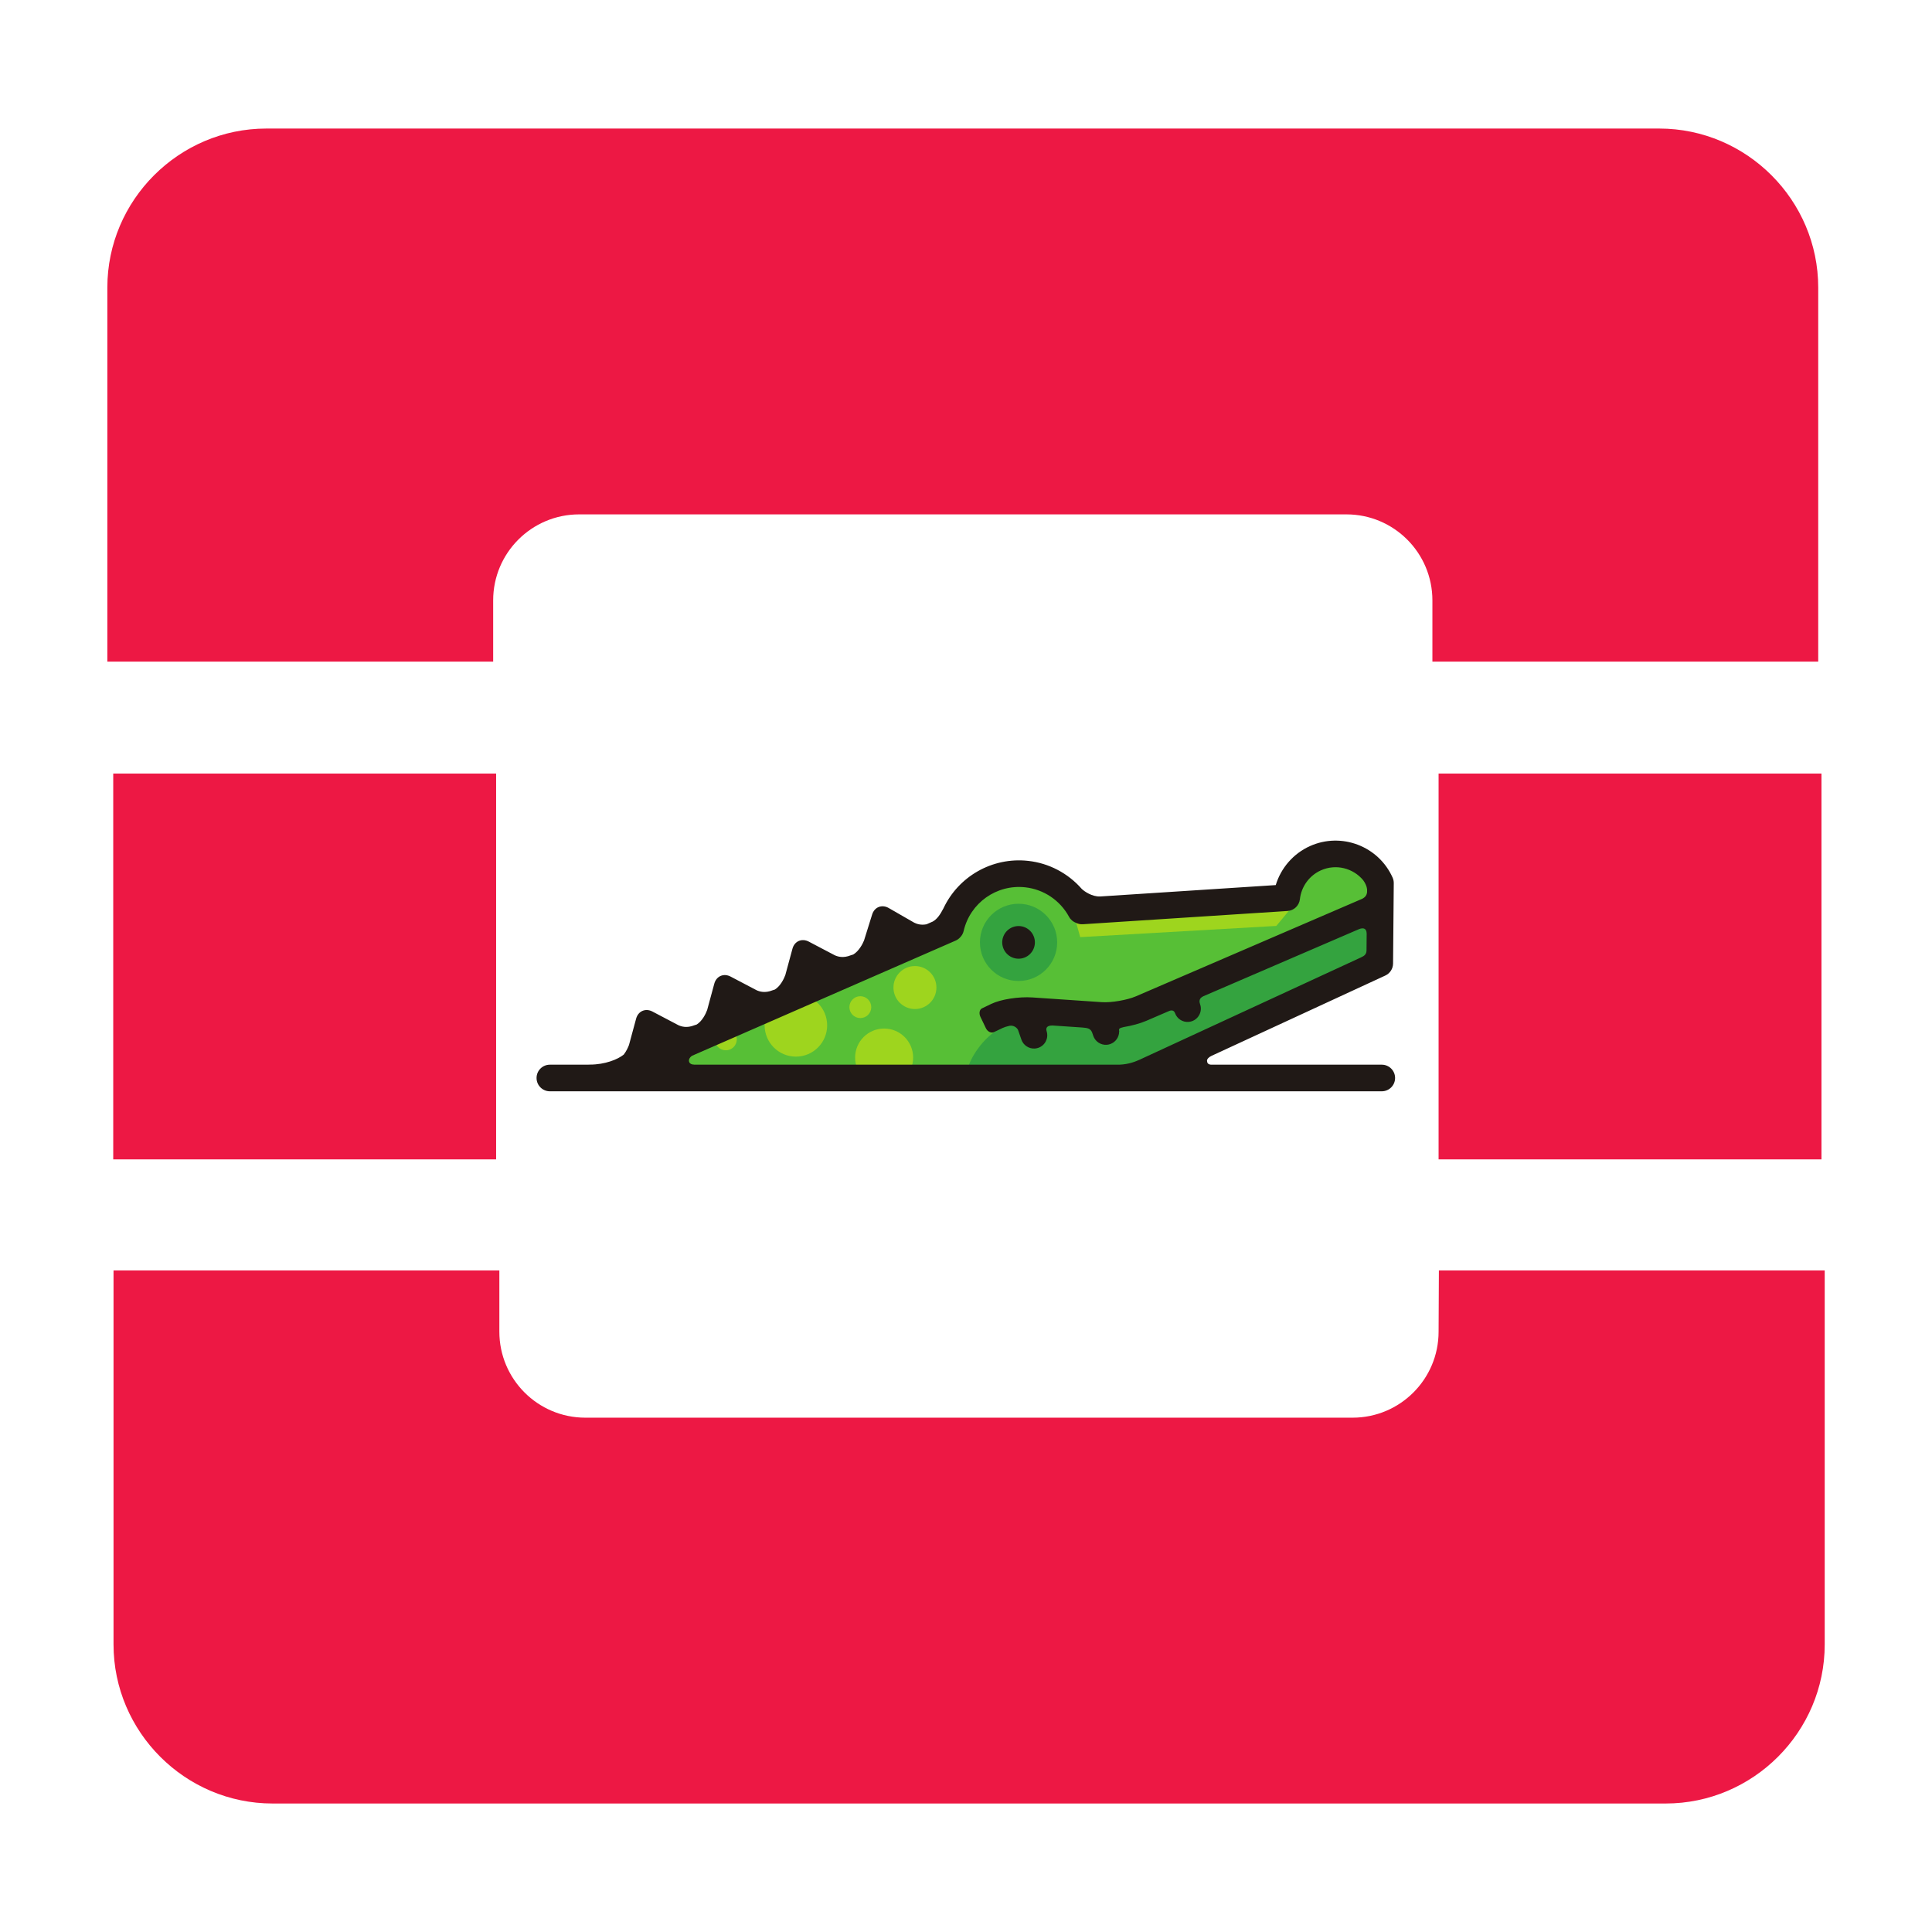
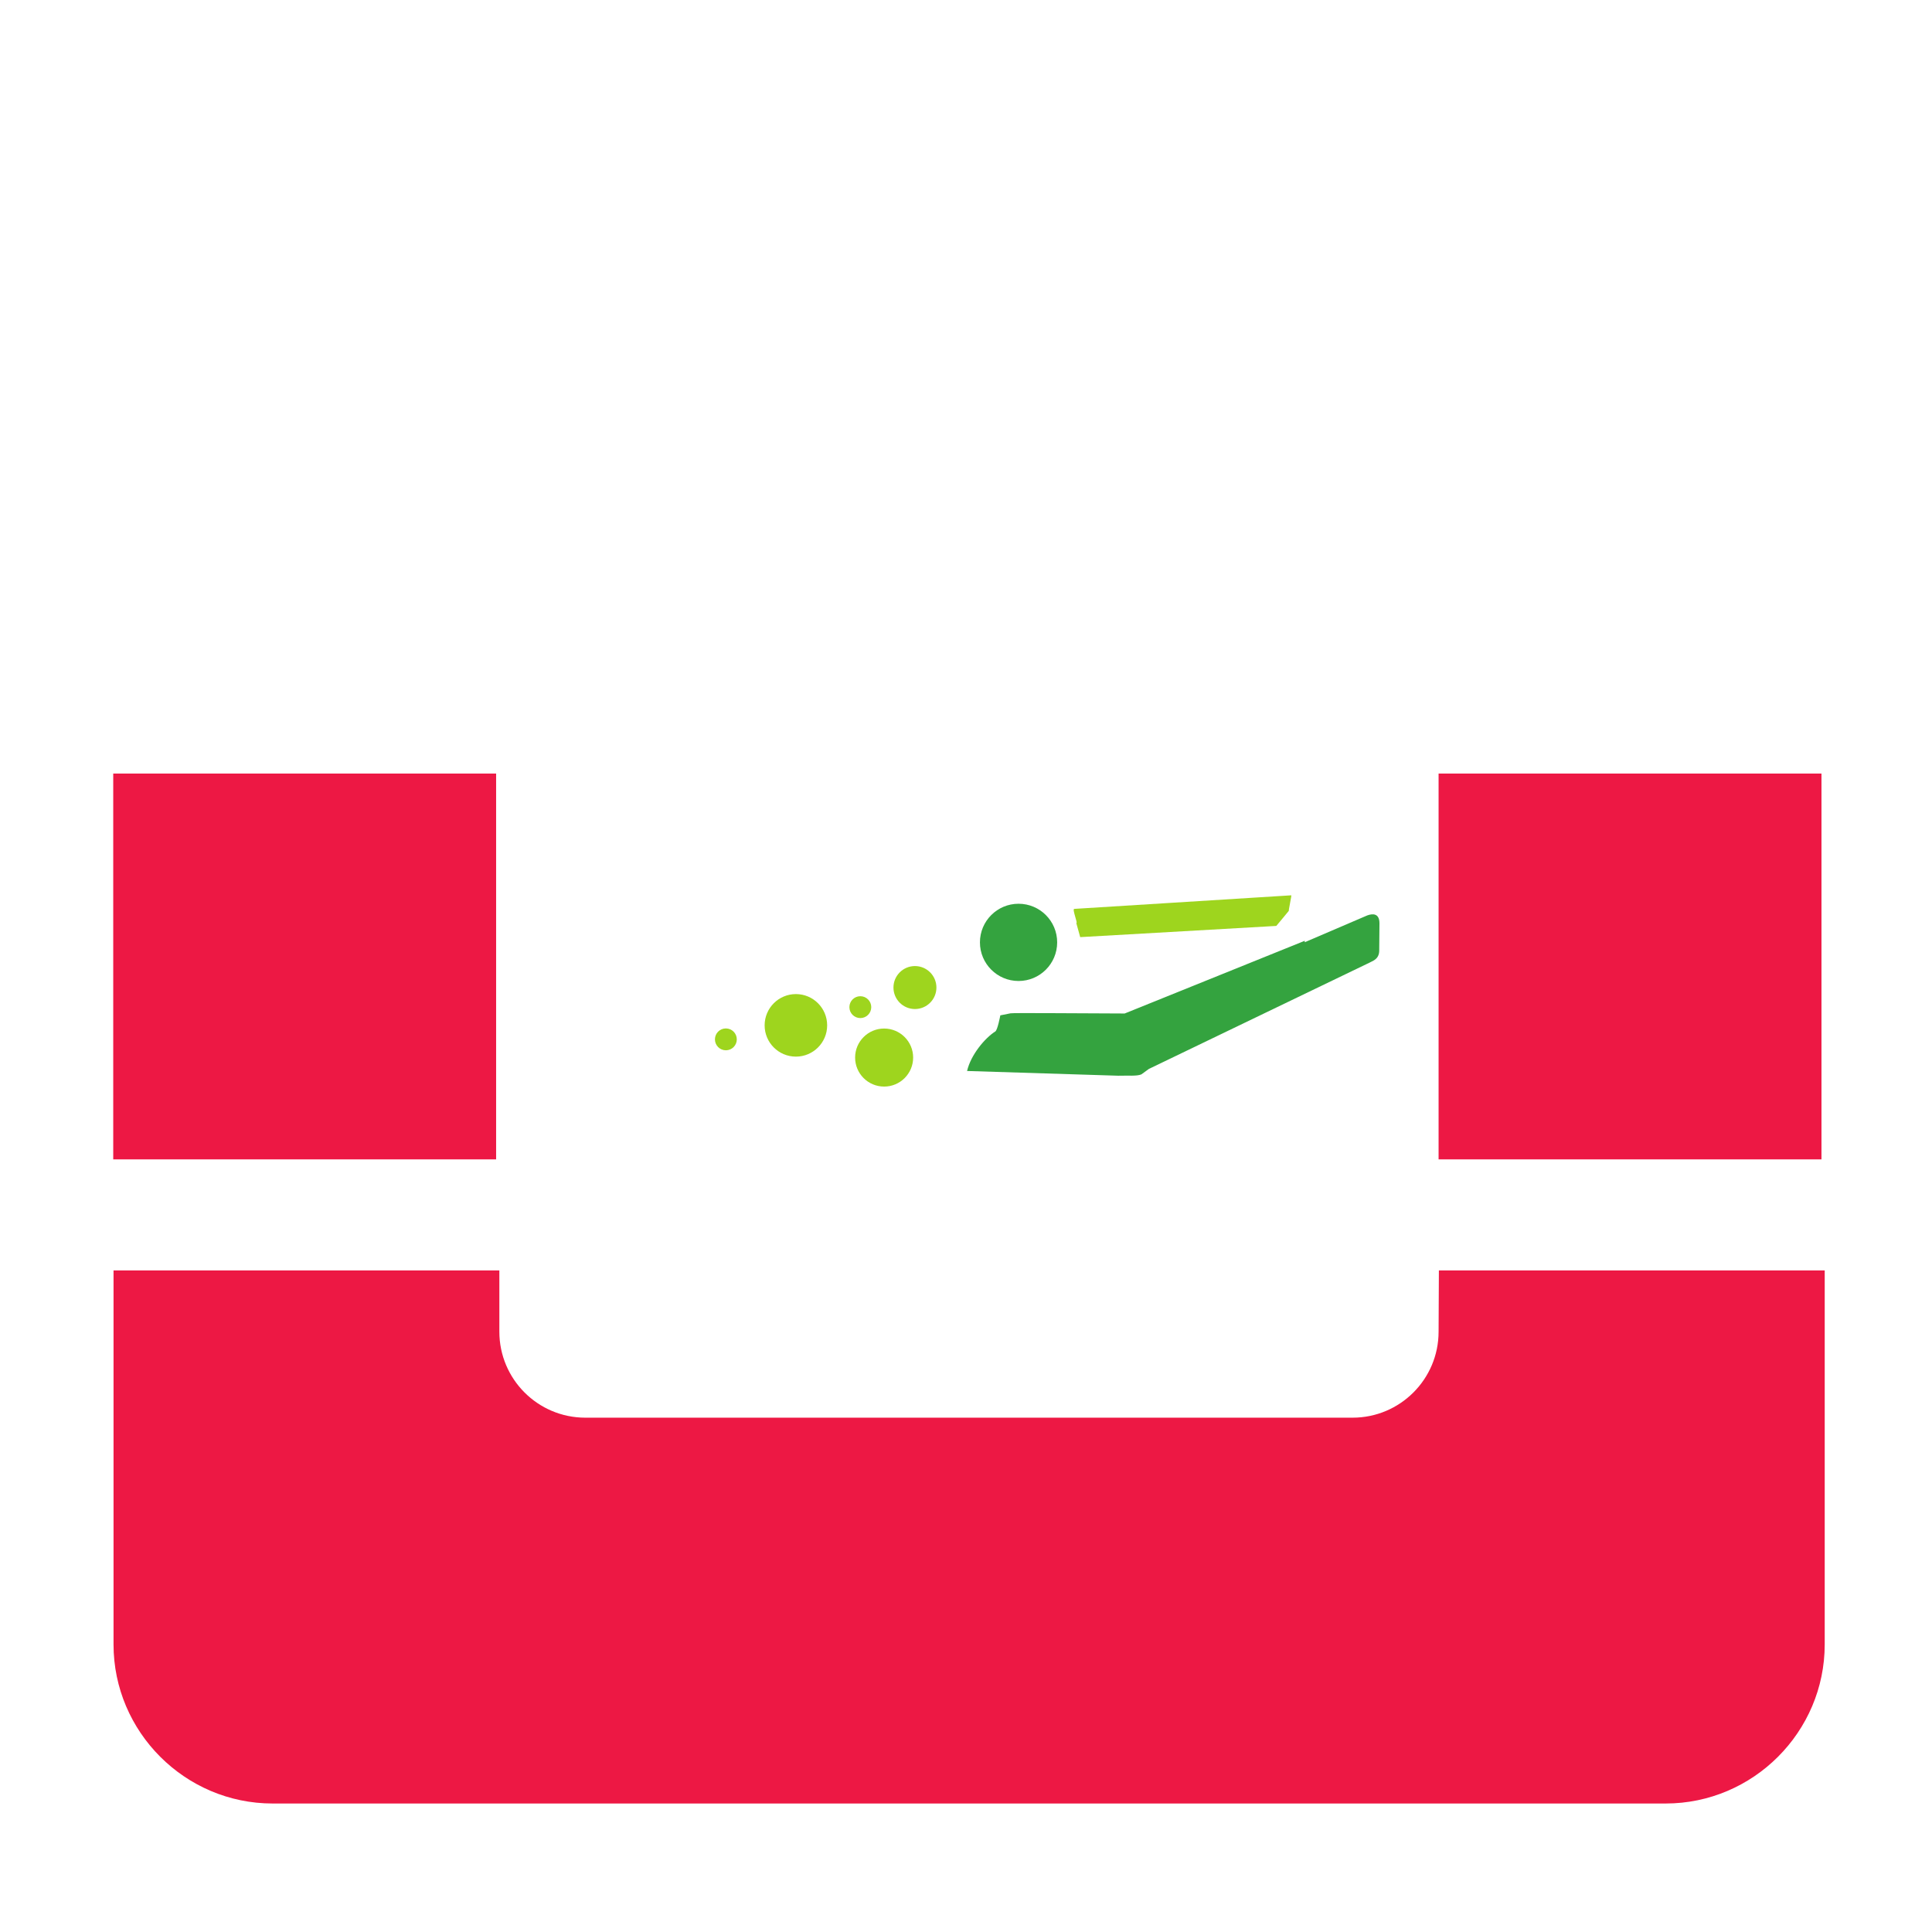
<svg xmlns="http://www.w3.org/2000/svg" xmlns:ns1="http://www.inkscape.org/namespaces/inkscape" xmlns:ns2="http://sodipodi.sourceforge.net/DTD/sodipodi-0.dtd" width="180" height="180" viewBox="0 0 180 180" version="1.1" id="svg267" ns1:version="1.2.2 (b0a8486541, 2022-12-01)" ns2:docname="openstack_designate.svg">
  <ns2:namedview id="namedview269" pagecolor="#ffffff" bordercolor="#000000" borderopacity="0.25" ns1:showpageshadow="2" ns1:pageopacity="0.0" ns1:pagecheckerboard="0" ns1:deskcolor="#d1d1d1" ns1:document-units="mm" showgrid="false" ns1:zoom="3.1037318" ns1:cx="134.83768" ns1:cy="78.776137" ns1:window-width="1920" ns1:window-height="1052" ns1:window-x="1920" ns1:window-y="0" ns1:window-maximized="1" ns1:current-layer="layer1" />
  <defs id="defs264" />
  <g ns1:label="Calque 1" ns1:groupmode="layer" id="layer1">
    <g id="g300" transform="matrix(1.372,0,0,1.372,-28.467,-47.033)">
-       <path d="m 133.438,43.01 h -94.6 c -5.94,0 -10.8,4.86 -10.8,10.8 v 25.4 h 26.2 v -4.16 c 0,-3.23 2.62,-5.84 5.84,-5.84 h 52.1 c 3.23,0 5.84,2.62 5.84,5.84 v 4.16 h 26.2 v -25.4 c 0,-5.94 -4.86,-10.8 -10.8,-10.8 z" fill="#ed1844" id="path34" style="fill-rule:evenodd" />
      <path d="m 118.438,124.71 c 0,3.23 -2.62,5.84 -5.84,5.84 h -52.1 c -3.23,0 -5.84,-2.62 -5.84,-5.84 v -4.16 h -26.2 v 25.4 c 0,5.94 4.86,10.8 10.8,10.8 h 94.6 c 5.94,0 10.8,-4.86 10.8,-10.8 v -25.4 h -26.2 z" fill="#ed1844" id="path36" style="fill-rule:evenodd" />
      <polygon points="195,43.8 169,43.8 169,70 195,70 " fill="#ed1844" id="polygon40" style="fill-rule:evenodd" transform="translate(-140.562,43.01)" />
      <polygon points="285,43.8 259,43.8 259,70 285,70 " fill="#ed1844" id="polygon42" style="fill-rule:evenodd" transform="translate(-140.562,43.01)" />
    </g>
    <g id="g373" transform="matrix(1.052,0,0,1.052,-44.237,49.906)">
-       <path d="m 102.954,47.57 -0.04,-0.146 c -0.256,-0.132 -0.446,-0.354 -0.529,-0.635 -0.144,-0.489 0.083,-1.025 0.565,-1.335 l 0.049,-0.032 23.39,-10.219 c 0.059,-0.026 0.112,-0.064 0.156,-0.113 l 0.024,-0.025 c 0.061,-0.062 0.102,-0.135 0.121,-0.219 0.604,-2.624 2.907,-4.456 5.601,-4.456 0.209,0 0.422,0.012 0.631,0.035 1.876,0.205 3.535,1.32 4.436,2.982 0.067,0.124 0.17,0.183 0.245,0.21 l 0.036,0.013 0.035,0.017 c 0.064,0.032 0.133,0.048 0.203,0.048 0.01,0 0.019,0 0.03,-9.14e-4 l 18.125,-1.176 c 0.222,-0.014 0.401,-0.185 0.425,-0.406 0.152,-1.37 1.027,-2.57 2.284,-3.132 0.503,-0.225 1.037,-0.339 1.585,-0.339 1.165,0 2.26,0.513 3.004,1.408 l 0.013,0.016 0.012,0.016 c 0.195,0.263 0.437,0.68 0.486,1.17 l 0.004,0.039 -0.003,0.335 -0.004,0.038 c -0.057,0.497 -0.326,0.877 -0.8,1.129 l -0.026,0.014 -20.078,8.653 c -0.772,0.333 -2.078,0.584 -3.039,0.584 -0.111,0 -0.216,-0.003 -0.315,-0.01 l -6.13,-0.418 c -0.142,-0.009 -0.294,-0.014 -0.45,-0.014 -1.046,0 -2.22,0.213 -2.856,0.519 l -0.571,0.274 0.396,0.825 0.571,-0.275 c 0.19,-0.091 0.448,-0.173 0.768,-0.244 l 0.02,-0.004 0.02,-0.003 c 0.077,-0.013 0.155,-0.019 0.232,-0.019 0.529,0 1.041,0.311 1.274,0.774 l 0.022,0.043 0.313,0.902 c 0.064,0.184 0.237,0.308 0.432,0.308 0.01,0 0.02,-3.05e-4 0.03,-9.14e-4 0.04,-0.003 0.081,-0.011 0.12,-0.025 0.232,-0.081 0.358,-0.328 0.287,-0.565 l -0.682,-2.245 1.168,0.944 c 0.193,-0.101 0.429,-0.151 0.708,-0.151 l 0.036,3.05e-4 2.743,0.187 0.034,0.006 c 0.018,0.003 0.036,0.005 0.055,0.007 0.667,0.048 1.071,0.307 1.308,0.839 l 0.012,0.028 0.117,0.337 c 0.064,0.184 0.238,0.308 0.432,0.308 0.01,0 0.02,-6.1e-4 0.03,-0.001 0.041,-0.003 0.081,-0.011 0.12,-0.025 0.181,-0.062 0.304,-0.234 0.306,-0.427 l 3.1e-4,-0.021 -0.004,-0.049 9.2e-4,0.005 -0.007,-0.053 3.1e-4,-0.054 c 6.1e-4,-0.049 0.005,-0.101 0.014,-0.153 l 0.005,-0.371 0.167,-0.004 c 0.132,-0.159 0.351,-0.299 0.705,-0.379 l 0.054,-0.016 0.044,-0.008 c 0.721,-0.122 1.386,-0.305 1.872,-0.515 l 1.975,-0.851 c 0.179,-0.08 0.363,-0.122 0.54,-0.122 0.442,0 0.805,0.255 0.972,0.682 l 0.01,0.027 c 0.064,0.184 0.238,0.308 0.432,0.308 0.01,0 0.02,-3.05e-4 0.03,-9.14e-4 0.04,-0.003 0.081,-0.011 0.119,-0.025 0.116,-0.04 0.208,-0.123 0.262,-0.233 0.053,-0.11 0.061,-0.234 0.021,-0.35 l -0.366,-1.061 0.411,0.019 c 0.121,-0.224 0.319,-0.413 0.584,-0.541 0.012,-0.006 0.049,-0.025 0.049,-0.025 l 13.84,-5.965 0.021,-0.008 c 0.184,-0.066 0.361,-0.1 0.527,-0.1 0.536,0 1.08,0.366 1.087,1.185 l -0.012,1.389 -0.016,1.761 -0.554,-0.573 c -0.086,0.059 -0.17,0.104 -0.242,0.137 -0.026,0.012 -0.049,0.023 -0.067,0.034 l -0.028,0.016 -19.95,9.218 -0.016,-0.012 c -0.405,0.156 -0.989,0.332 -1.708,0.357 l -0.012,3.05e-4 h -38.251" style="fill:#57bf36;fill-opacity:1;fill-rule:nonzero;stroke:none;stroke-width:0.03" id="path251" />
      <path d="m 123.08,38.117 c -1.051,0 -1.903,0.852 -1.903,1.903 0,1.051 0.852,1.903 1.903,1.903 1.05,0 1.902,-0.852 1.902,-1.903 0,-1.051 -0.852,-1.903 -1.902,-1.903" style="fill:#9ed51e;fill-opacity:1;fill-rule:nonzero;stroke:none;stroke-width:0.03" id="path253" />
      <path d="m 119.211,41.756 c 0,-0.535 -0.434,-0.968 -0.968,-0.968 -0.535,0 -0.968,0.433 -0.968,0.968 0,0.535 0.433,0.968 0.968,0.968 0.534,0 0.968,-0.433 0.968,-0.968" style="fill:#9ed51e;fill-opacity:1;fill-rule:nonzero;stroke:none;stroke-width:0.03" id="path255" />
      <path d="m 106.335,43.641 c -0.535,0 -0.968,0.433 -0.968,0.968 0,0.535 0.433,0.968 0.968,0.968 0.534,0 0.968,-0.433 0.968,-0.968 0,-0.535 -0.434,-0.968 -0.968,-0.968" style="fill:#9ed51e;fill-opacity:1;fill-rule:nonzero;stroke:none;stroke-width:0.03" id="path257" />
      <path d="m 120.351,43.651 c -1.419,0 -2.57,1.15 -2.57,2.57 0,1.419 1.151,2.57 2.57,2.57 1.419,0 2.57,-1.15 2.57,-2.57 0,-1.42 -1.151,-2.57 -2.57,-2.57" style="fill:#9ed51e;fill-opacity:1;fill-rule:nonzero;stroke:none;stroke-width:0.03" id="path259" />
      <path d="m 112.537,40.599 c -1.529,0 -2.769,1.24 -2.769,2.77 0,1.529 1.24,2.769 2.769,2.769 1.529,0 2.769,-1.24 2.769,-2.769 0,-1.53 -1.24,-2.77 -2.769,-2.77" style="fill:#9ed51e;fill-opacity:1;fill-rule:nonzero;stroke:none;stroke-width:0.03" id="path261" />
      <path d="m 156.409,31.852 -19.221,1.202 c -0.21,0.013 0.355,1.331 0.18,1.247 l 0.348,1.254 17.365,-0.992 c 0,0 0.628,-0.742 1.11,-1.336 -0.037,0.006 0.257,-1.376 0.219,-1.374" style="fill:#9ed51e;fill-opacity:1;fill-rule:nonzero;stroke:none;stroke-width:0.03" id="path263" />
      <path d="m 132.256,39.44 c 1.889,0 3.42,-1.531 3.42,-3.421 0,-1.889 -1.531,-3.42 -3.42,-3.42 -1.889,0 -3.42,1.531 -3.42,3.42 0,1.89 1.531,3.421 3.42,3.421" style="fill:#34a33f;fill-opacity:1;fill-rule:nonzero;stroke:none;stroke-width:0.03" id="path265" />
      <path d="m 164.218,34.315 c -0.008,-0.827 -0.531,-0.88 -1.074,-0.685 l -5.548,2.379 0.015,-0.133 -15.958,6.442 c -3.062,-0.003 -10,-0.069 -10.111,-0.015 l -0.901,0.18 c 0,0 -0.248,1.332 -0.449,1.429 -0.909,0.575 -2.165,2.063 -2.495,3.497 l 13.395,0.42 c 0.832,-0.029 1.646,0.056 2.043,-0.12 l 0.661,-0.481 19.546,-9.415 c 0.059,-0.034 0.129,-0.07 0.215,-0.109 0.548,-0.249 0.629,-0.63 0.64,-0.924 l 0.002,-0.159 c -3.1e-4,-0.011 -3.1e-4,-0.023 -3.1e-4,-0.034 l 3.1e-4,6.09e-4 0.02,-2.276" style="fill:#34a33f;fill-opacity:1;fill-rule:nonzero;stroke:none;stroke-width:0.03" id="path267" />
-       <path d="m 130.863,36.405 c -0.213,-0.769 0.239,-1.566 1.009,-1.779 0.77,-0.213 1.567,0.239 1.779,1.009 0.213,0.769 -0.239,1.566 -1.009,1.779 -0.77,0.212 -1.566,-0.24 -1.779,-1.009 z m 12.165,9.984 c -0.396,0.176 -1.003,0.432 -1.834,0.461 h -13.197 -24.491 l -0.002,-0.008 c -0.514,0 -0.588,-0.507 -0.162,-0.781 l 23.338,-10.196 c 0.159,-0.07 0.293,-0.17 0.402,-0.29 0.15,-0.151 0.261,-0.343 0.312,-0.566 0.571,-2.481 2.915,-4.144 5.45,-3.866 1.642,0.179 3.093,1.155 3.881,2.609 0.142,0.262 0.371,0.448 0.631,0.543 0.179,0.088 0.383,0.133 0.597,0.119 L 156.078,33.239 c 0.571,-0.037 1.032,-0.478 1.095,-1.046 0.124,-1.116 0.837,-2.095 1.862,-2.553 1.328,-0.594 2.852,-0.197 3.74,0.871 0.19,0.256 0.322,0.545 0.348,0.813 l -0.002,0.258 c -0.025,0.218 -0.12,0.414 -0.423,0.575 l -20.05,8.641 c -0.771,0.332 -2.182,0.574 -3.019,0.516 L 133.5,40.898 c -1.235,-0.084 -2.812,0.163 -3.667,0.574 l -0.409,0.197 c 0,0 -0.183,0.088 -0.406,0.195 -0.223,0.107 -0.285,0.447 -0.137,0.754 l 0.484,1.006 c 0.148,0.307 0.474,0.46 0.724,0.34 0.036,-0.017 0.07,-0.034 0.103,-0.05 0.201,-0.097 0.352,-0.169 0.352,-0.169 l 0.309,-0.148 c 0.141,-0.068 0.356,-0.134 0.611,-0.191 0.35,-0.058 0.639,0.154 0.747,0.368 l 0.297,0.857 c 0.178,0.513 0.675,0.825 1.192,0.79 0.102,-0.007 0.206,-0.027 0.307,-0.062 0.6,-0.208 0.924,-0.853 0.74,-1.455 l 0.001,9.15e-4 c -0.101,-0.31 0.02,-0.526 0.512,-0.524 l 2.686,0.183 c 0.038,0.007 0.078,0.012 0.12,0.015 0.451,0.033 0.593,0.171 0.701,0.413 l 0.107,0.309 c 0.178,0.513 0.675,0.825 1.192,0.789 0.102,-0.007 0.206,-0.027 0.307,-0.063 0.483,-0.167 0.785,-0.617 0.791,-1.099 l 0.009,-3.05e-4 c 0,-0.042 -0.008,-0.081 -0.014,-0.117 -0.002,-0.019 -0.003,-0.037 -0.005,-0.056 9.2e-4,-0.084 0.056,-0.152 0.345,-0.215 0.016,-0.004 0.029,-0.008 0.043,-0.013 0.746,-0.126 1.48,-0.323 2.037,-0.563 l 1.975,-0.851 v 3.05e-4 c 0.225,-0.101 0.451,-0.105 0.555,0.161 0.178,0.514 0.675,0.825 1.192,0.79 0.102,-0.007 0.205,-0.027 0.307,-0.062 0.615,-0.213 0.941,-0.885 0.727,-1.5 l -0.019,-0.056 0.005,3.05e-4 c -0.078,-0.217 -0.062,-0.488 0.294,-0.651 0.006,-0.003 0.009,-0.006 0.015,-0.009 l 13.807,-5.951 c 0.328,-0.118 0.645,-0.086 0.649,0.414 l -0.012,1.376 -3e-4,-3.05e-4 c 0,0.006 0,0.013 0,0.02 l -6.1e-4,0.095 c -0.006,0.177 -0.055,0.408 -0.387,0.558 -0.052,0.024 -0.095,0.046 -0.13,0.066 l -19.53,9.024 z m 21.397,0.461 h -15.138 c -0.255,-0.026 -0.325,-0.147 -0.34,-0.336 -0.012,-0.165 0.176,-0.347 0.413,-0.451 l -6.1e-4,-3.05e-4 15.38,-7.107 c 0.414,-0.191 0.68,-0.604 0.684,-1.06 l 0.062,-7.123 c 0.002,-0.169 -0.034,-0.337 -0.103,-0.491 -1.245,-2.785 -4.525,-4.038 -7.31,-2.793 -1.474,0.66 -2.578,1.937 -3.039,3.457 l -15.554,1.009 c -0.704,0.027 -1.379,-0.433 -1.626,-0.67 -1.207,-1.38 -2.896,-2.282 -4.755,-2.484 -3.197,-0.349 -6.181,1.401 -7.494,4.207 -0.003,0.005 -0.006,0.009 -0.009,0.015 -0.275,0.531 -0.552,0.938 -0.938,1.153 l -0.556,0.243 c -0.506,0.097 -0.869,-0.036 -1.086,-0.144 l -2.26,-1.299 c -0.601,-0.345 -1.26,-0.086 -1.466,0.575 l -0.718,2.301 c -0.127,0.315 -0.458,0.95 -0.957,1.243 -0.069,0.016 -0.143,0.039 -0.226,0.072 -0.667,0.267 -1.145,0.114 -1.409,-0.005 l -2.303,-1.21 c -0.614,-0.322 -1.263,-0.039 -1.444,0.63 l -0.631,2.328 c -0.117,0.324 -0.43,0.98 -0.927,1.287 -0.064,0.016 -0.132,0.037 -0.208,0.067 -0.663,0.265 -1.139,0.116 -1.405,-0.003 l -2.308,-1.212 c -0.613,-0.322 -1.263,-0.039 -1.444,0.629 l -0.631,2.327 c -0.117,0.323 -0.43,0.982 -0.927,1.289 -0.064,0.016 -0.132,0.037 -0.208,0.067 -0.667,0.267 -1.145,0.114 -1.409,-0.005 l -2.304,-1.211 c -0.614,-0.322 -1.262,-0.039 -1.444,0.63 l -0.631,2.328 c -0.075,0.207 -0.231,0.551 -0.463,0.852 -0.53,0.434 -1.669,0.889 -2.988,0.889 -0.097,0 -0.186,0.003 -0.267,0.008 h -3.291 c -0.651,0 -1.178,0.527 -1.178,1.178 0,0.651 0.528,1.179 1.178,1.179 h 73.678 c 0.651,0 1.178,-0.527 1.178,-1.179 0,-0.651 -0.528,-1.178 -1.178,-1.178" style="fill:#201916;fill-opacity:1;fill-rule:nonzero;stroke:none;stroke-width:0.03" id="path269" />
    </g>
  </g>
</svg>